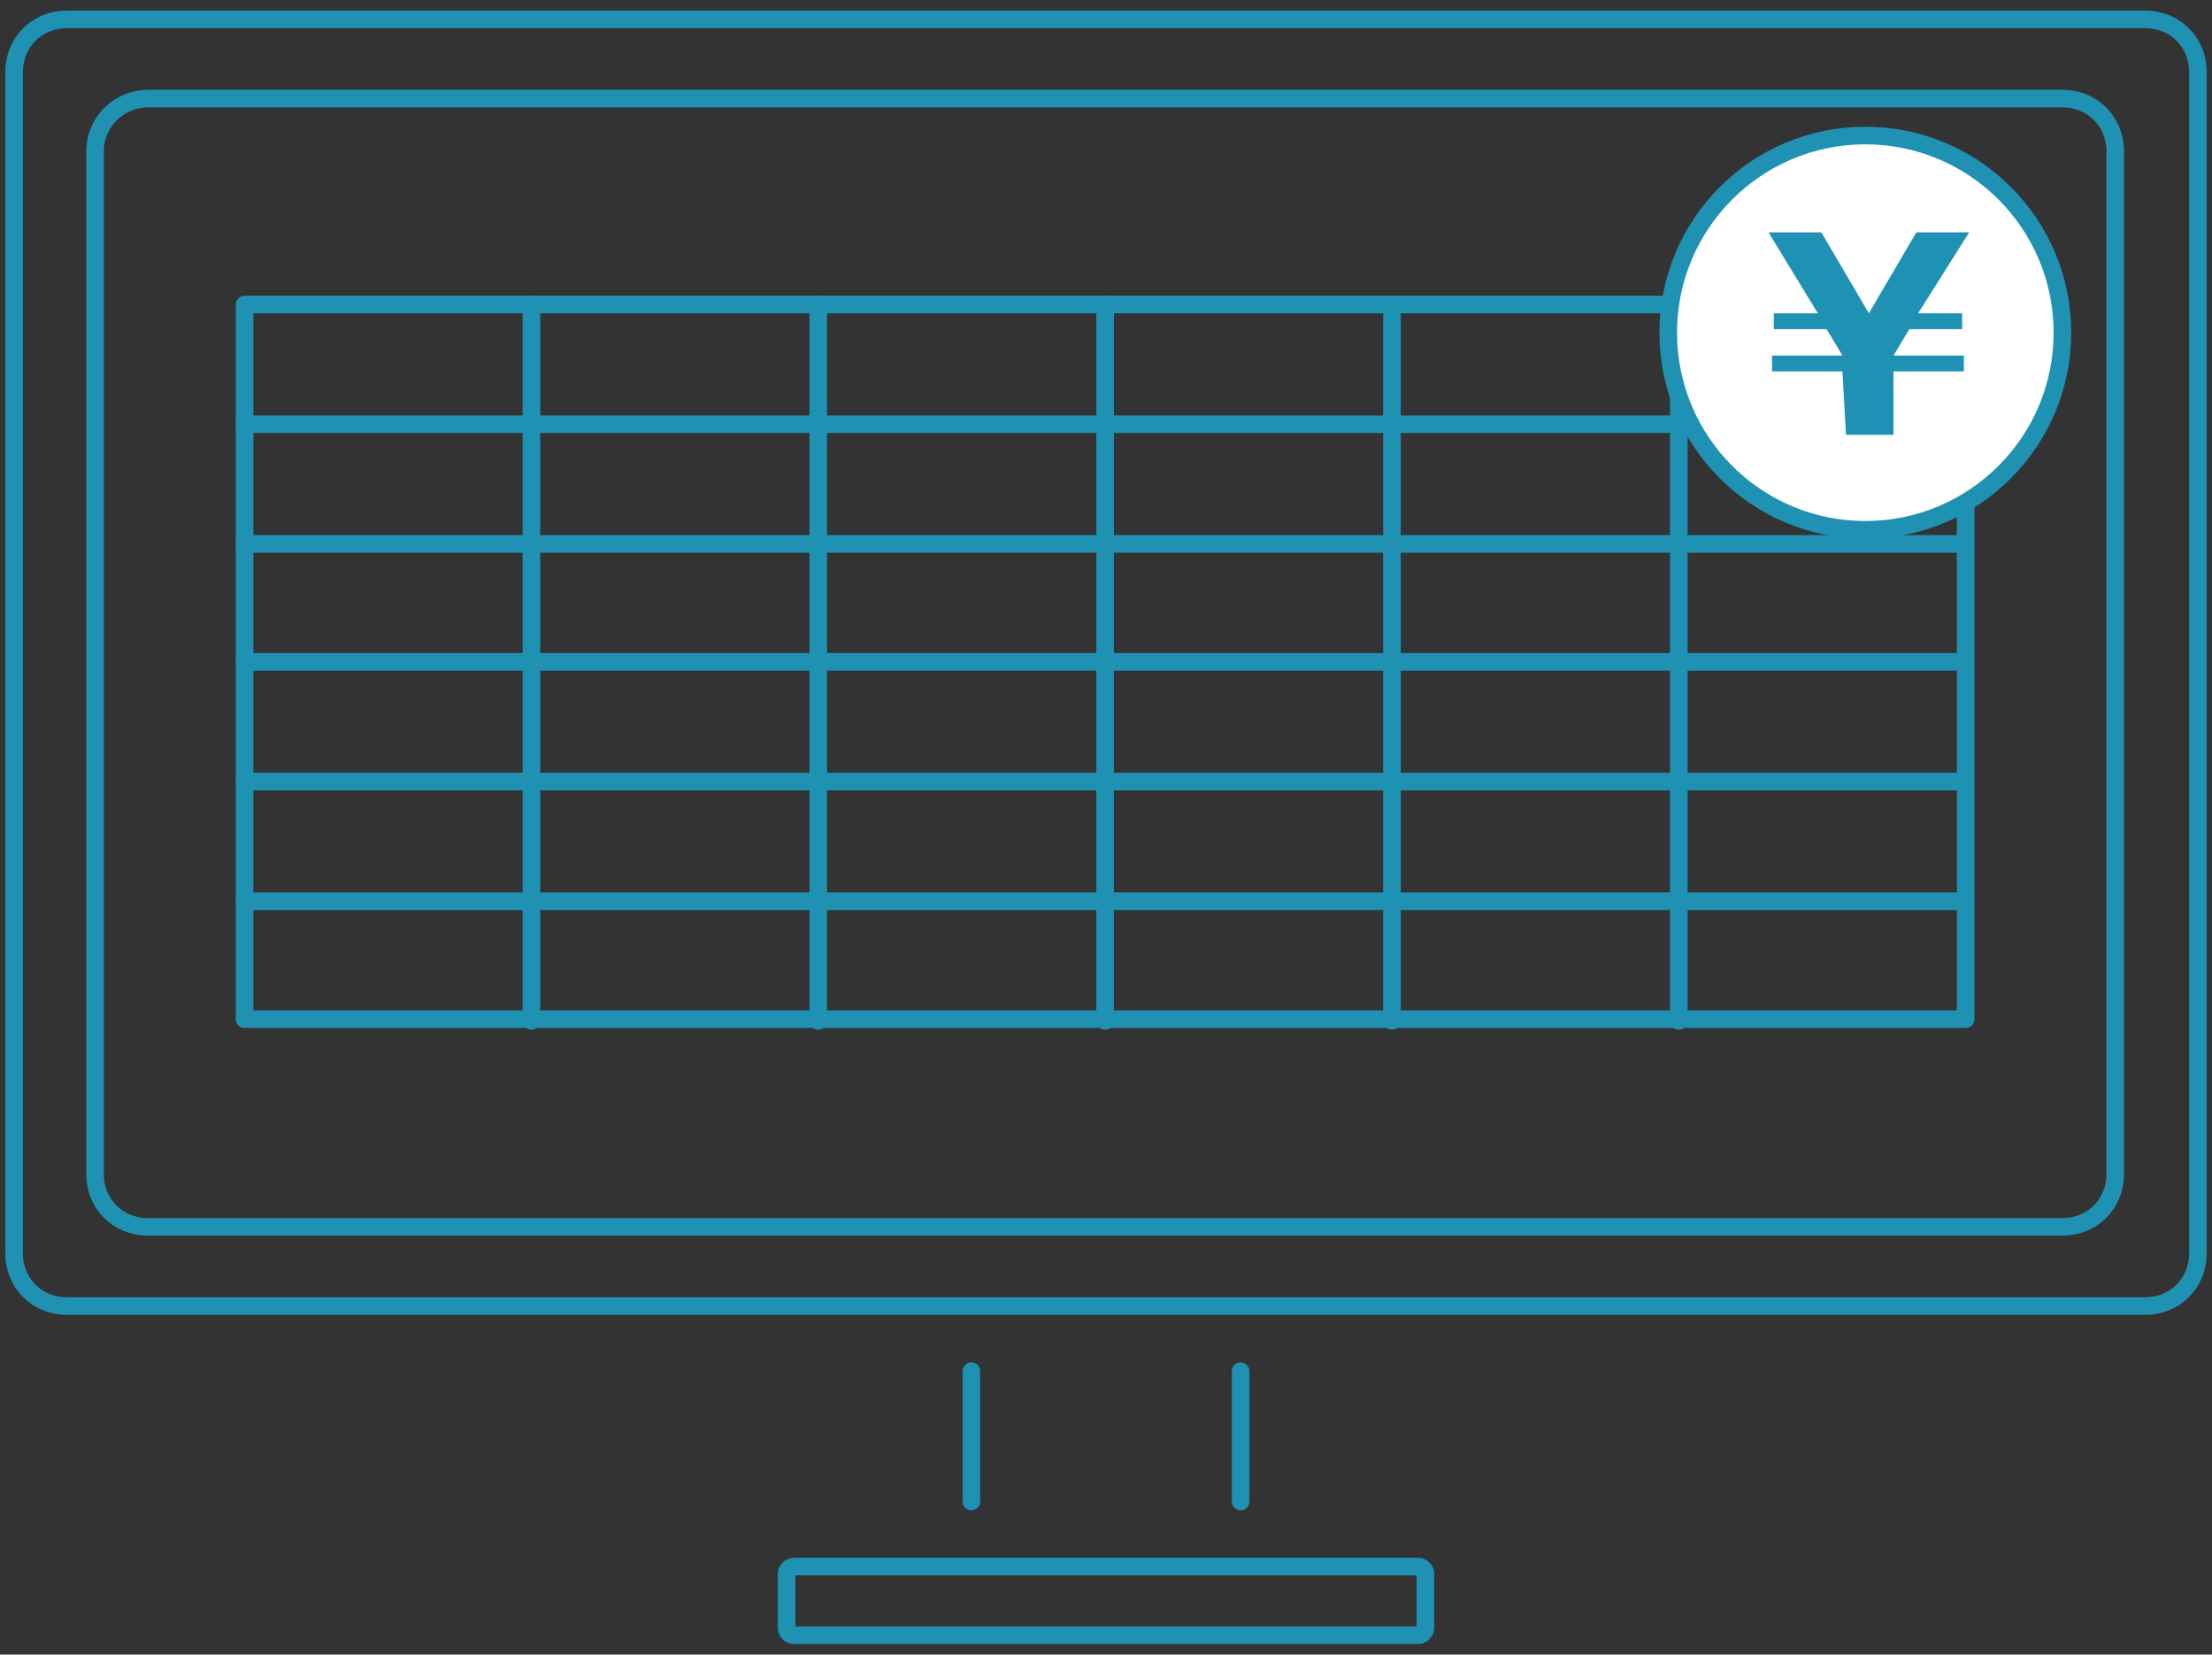
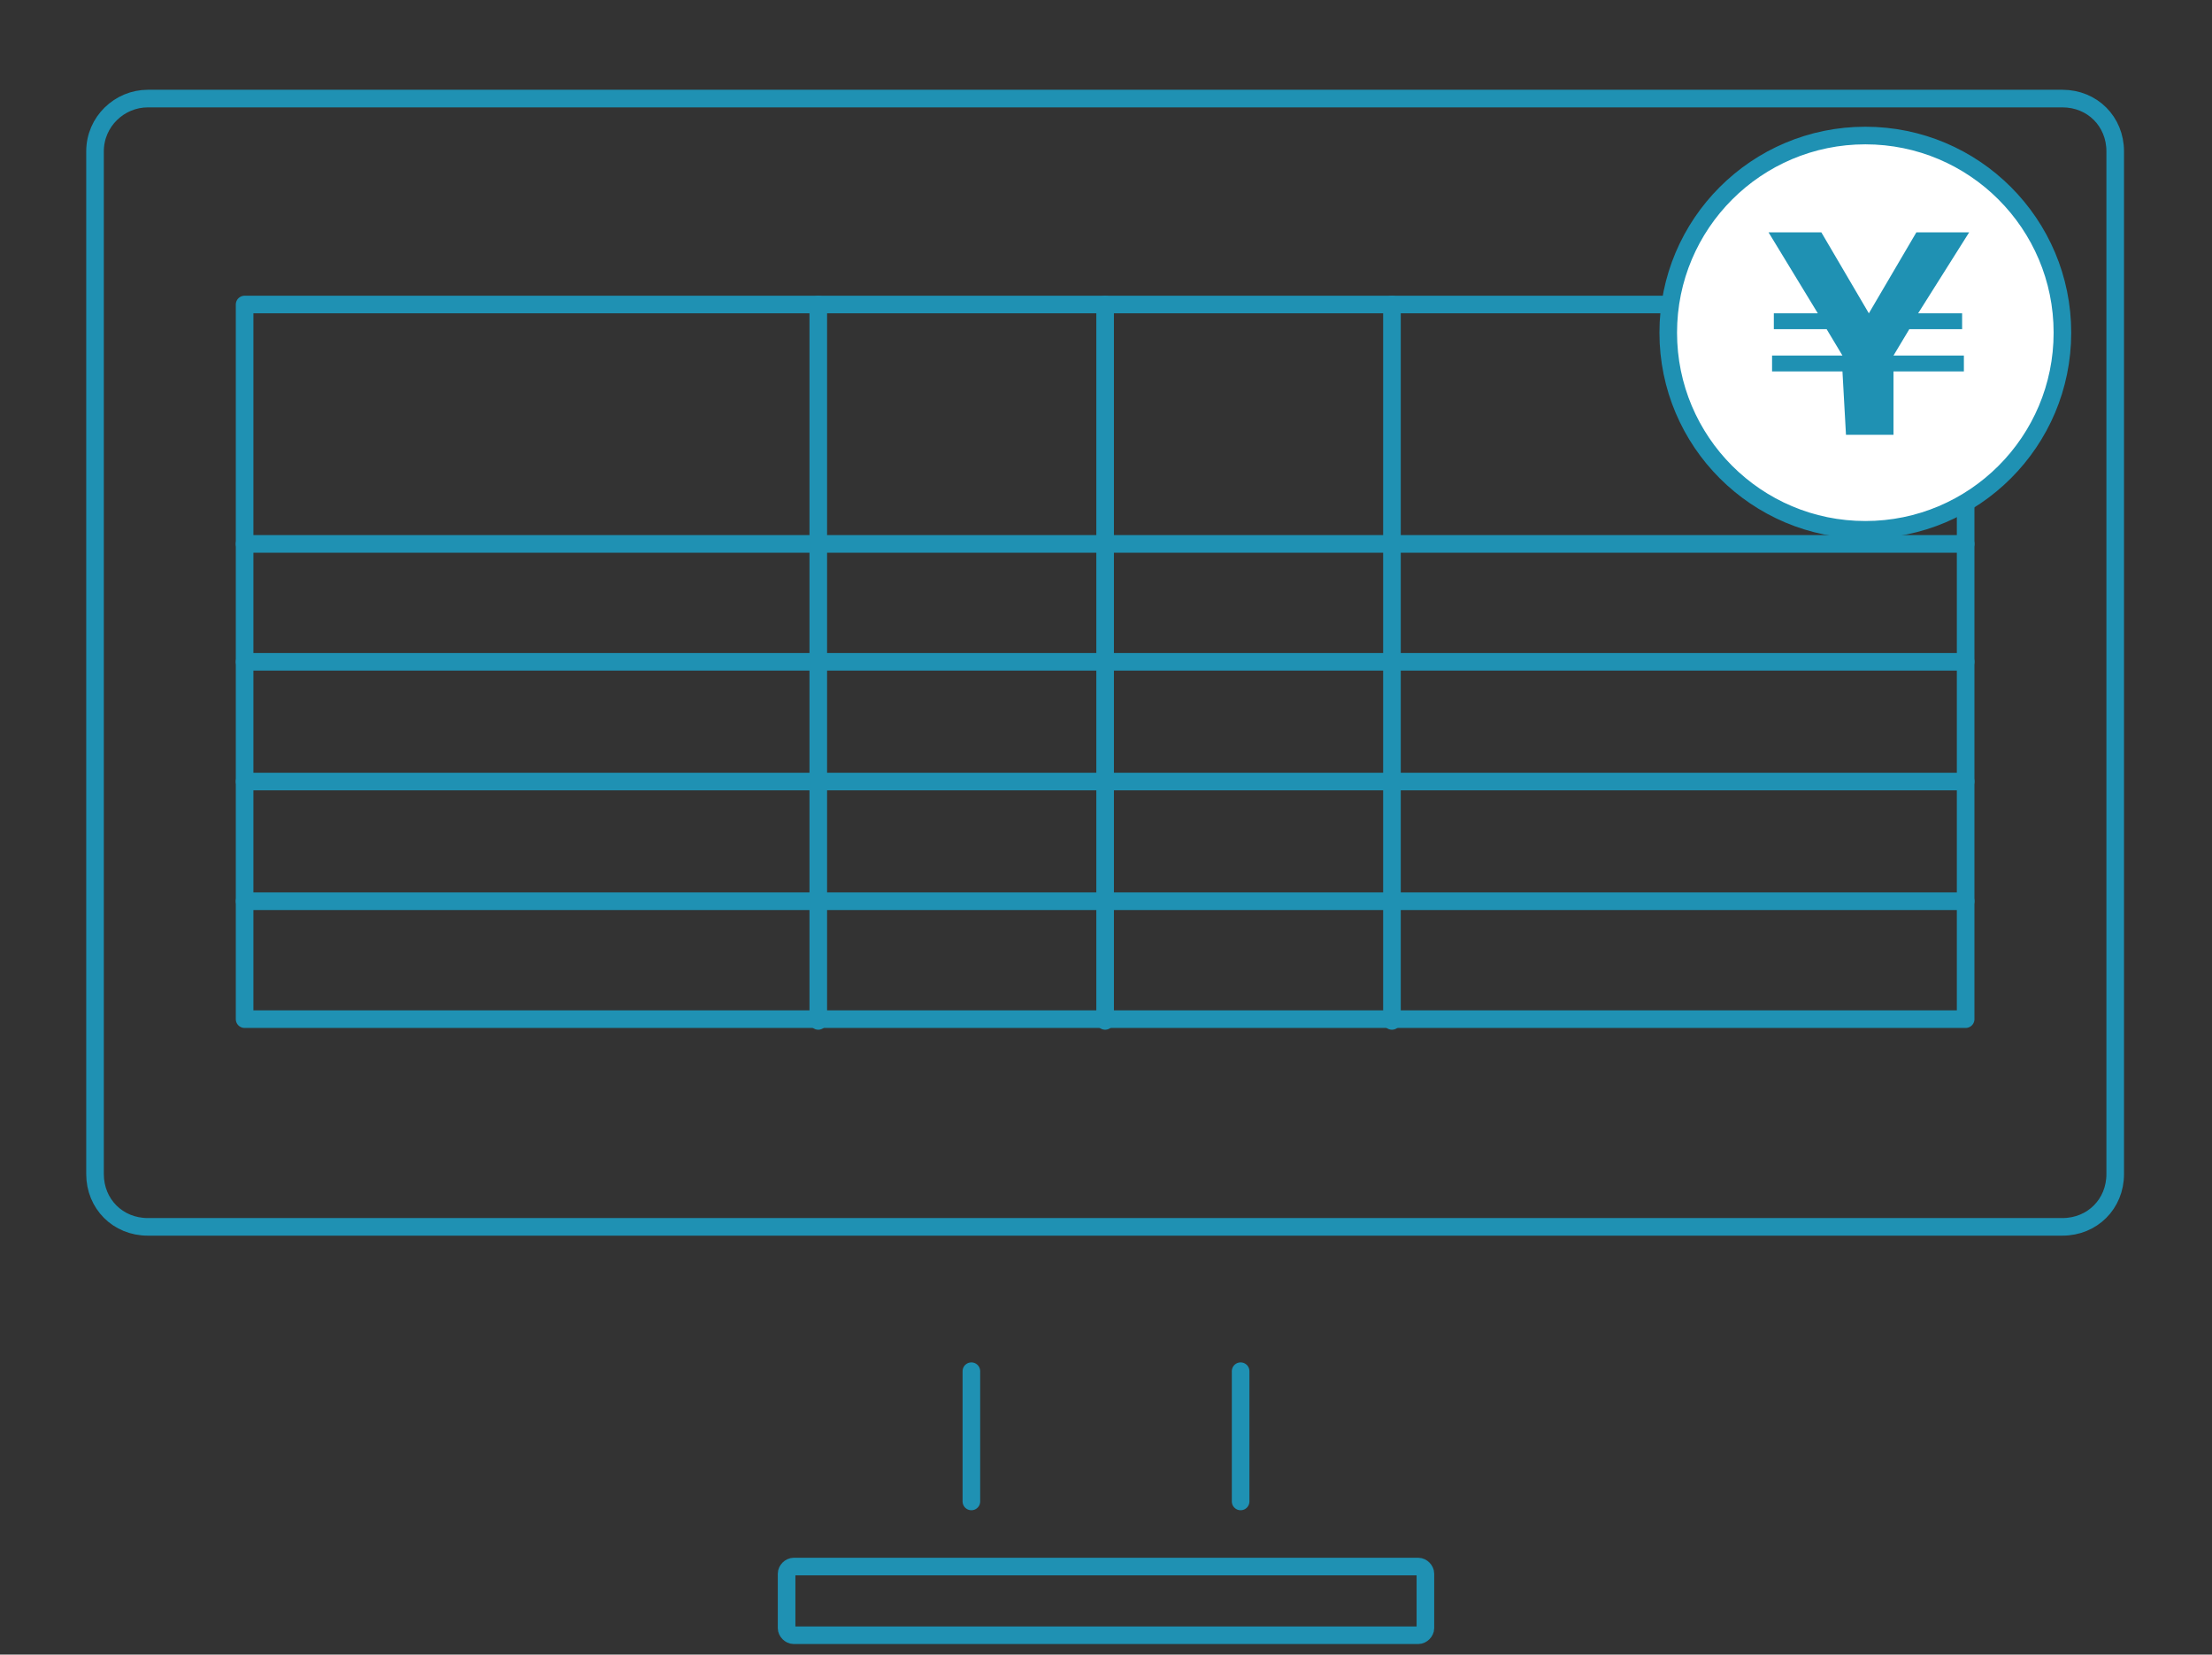
<svg xmlns="http://www.w3.org/2000/svg" version="1.1" id="レイヤー_1" x="0px" y="0px" viewBox="0 0 125.7 94" style="enable-background:new 0 0 125.7 94;" xml:space="preserve">
  <rect x="0" y="0" width="125.7" height="94" fill="#333333" stroke="none" />
  <style type="text/css">
	.st0{fill:none;stroke:#1F91B3;stroke-linecap:round;stroke-miterlimit:10;}
	.st1{fill:none;stroke:#1F91B3;stroke-linecap:round;stroke-linejoin:round;}
	.st2{fill:#FFFFFF;stroke:#1F91B3;stroke-miterlimit:10;}
	.st3{fill:#1F91B3;}
</style>
-   <path class="st0" d="M3.8,1.1h118.1c1.7,0,3,1.3,3,3v67.1c0,1.7-1.3,3-3,3H3.8c-1.7,0-3-1.3-3-3V4.1C0.8,2.4,2.1,1.1,3.8,1.1z" />
  <path class="st0" d="M8.4,5.6h108.8c1.7,0,3,1.3,3,3v58.1c0,1.7-1.3,3-3,3H8.4c-1.7,0-3-1.3-3-3V8.6C5.4,6.9,6.8,5.6,8.4,5.6z" />
  <path class="st0" d="M45.1,89h35.5c0.2,0,0.4,0.2,0.4,0.4v3.1c0,0.2-0.2,0.4-0.4,0.4H45.1c-0.2,0-0.4-0.2-0.4-0.4v-3.1  C44.7,89.2,44.9,89,45.1,89z" />
  <line class="st0" x1="55.2" y1="77.9" x2="55.2" y2="85.3" />
  <line class="st0" x1="70.5" y1="77.9" x2="70.5" y2="85.3" />
  <rect x="13.9" y="17.3" class="st1" width="97.8" height="40.6" />
  <line class="st1" x1="13.9" y1="51.2" x2="111.7" y2="51.2" />
  <line class="st1" x1="13.9" y1="44.4" x2="111.7" y2="44.4" />
  <line class="st1" x1="13.9" y1="37.6" x2="111.7" y2="37.6" />
  <line class="st1" x1="13.9" y1="30.9" x2="111.7" y2="30.9" />
-   <line class="st1" x1="13.9" y1="24.1" x2="111.7" y2="24.1" />
-   <line class="st1" x1="95.4" y1="17.3" x2="95.4" y2="58" />
  <line class="st1" x1="79.1" y1="17.3" x2="79.1" y2="58" />
  <line class="st1" x1="62.8" y1="17.3" x2="62.8" y2="58" />
  <line class="st1" x1="46.5" y1="17.3" x2="46.5" y2="58" />
-   <line class="st1" x1="30.2" y1="17.3" x2="30.2" y2="58" />
  <circle class="st2" cx="106" cy="18.9" r="11.2" />
  <path class="st3" d="M104.7,21.1h-4v-0.9h4l-0.9-1.5h-3v-0.9h2.5l-2.8-4.6h3l2.7,4.6l2.7-4.6h3l-2.9,4.6h2.5v0.9h-3l-0.9,1.5h4v0.9  h-4v3.6h-2.7L104.7,21.1z" />
</svg>